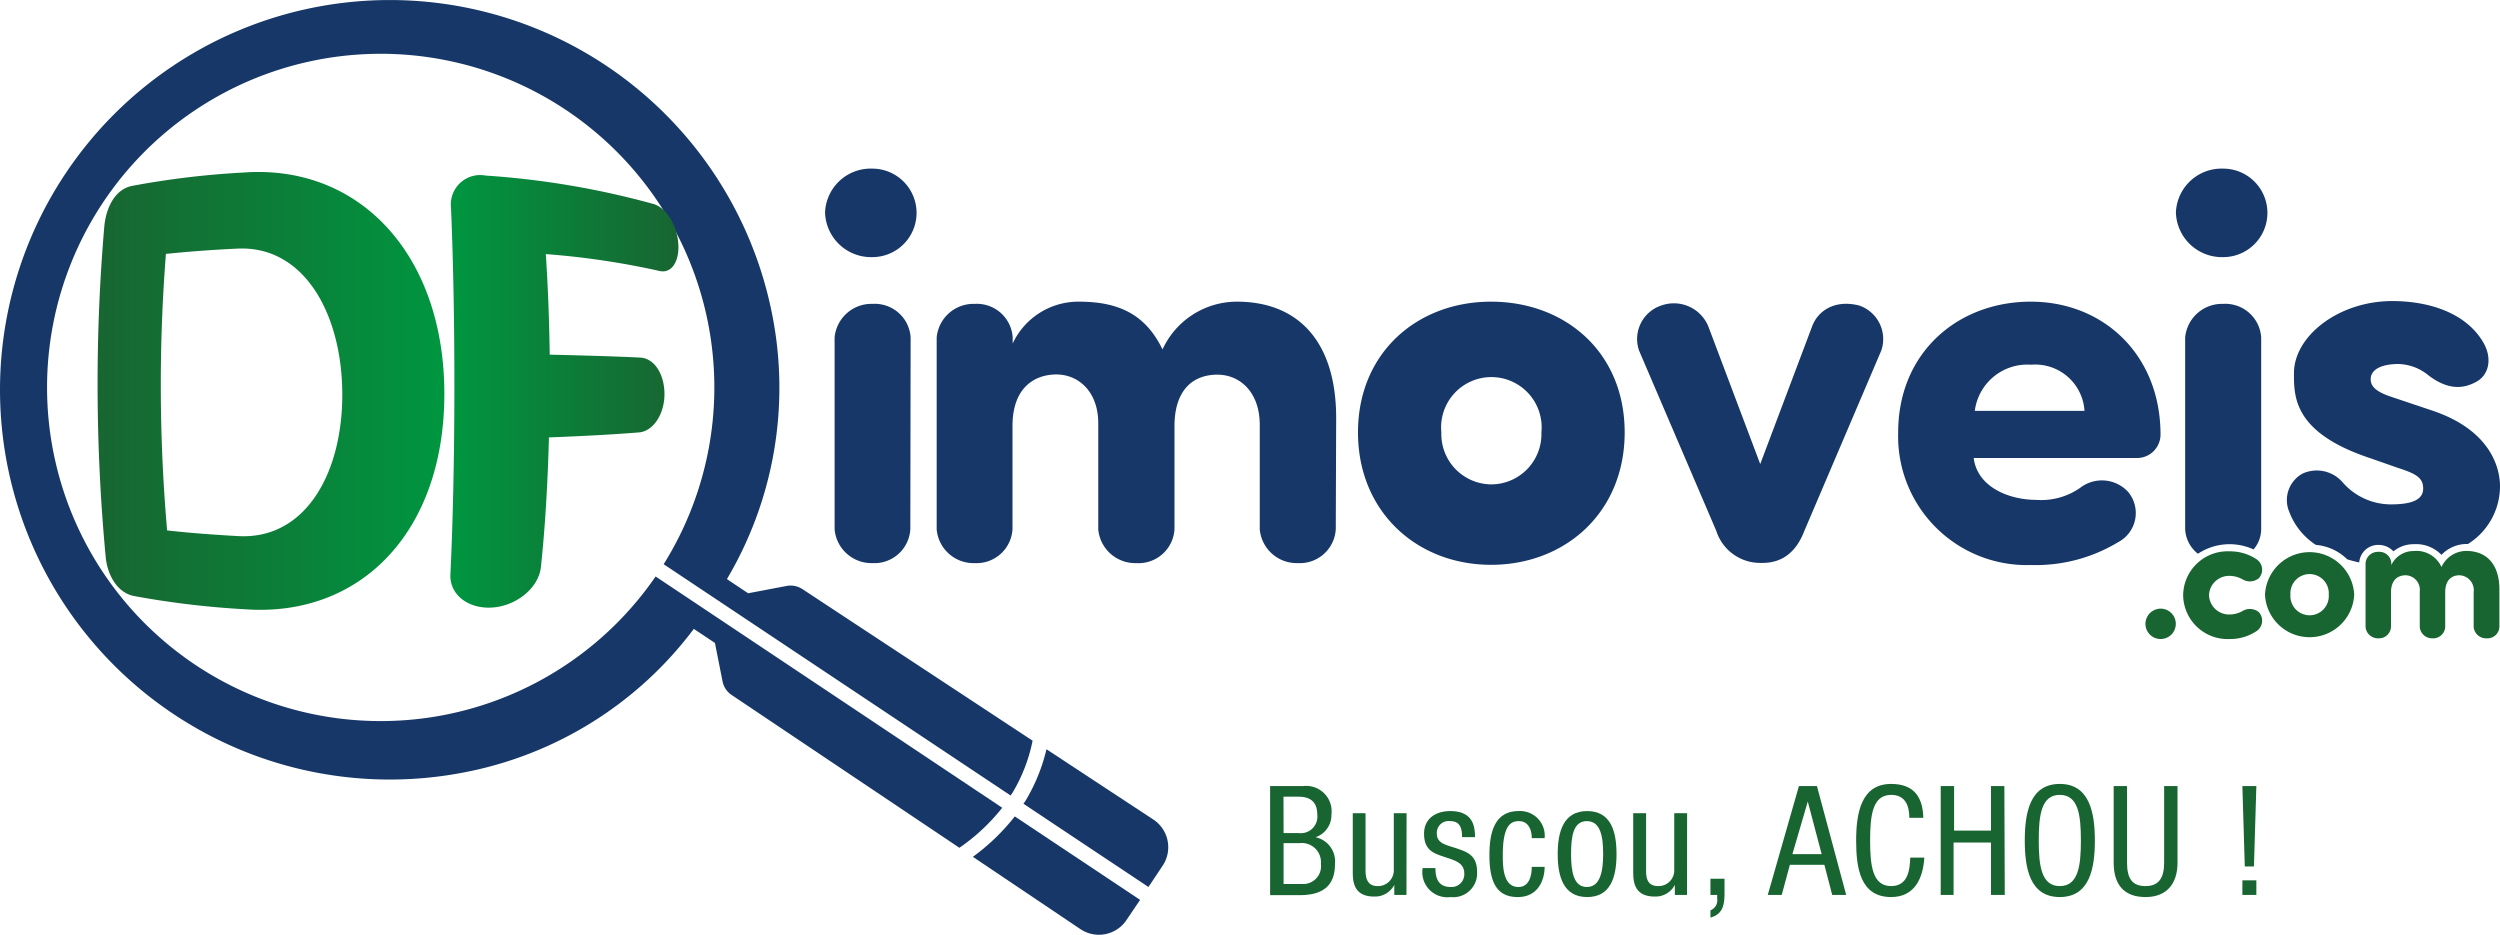
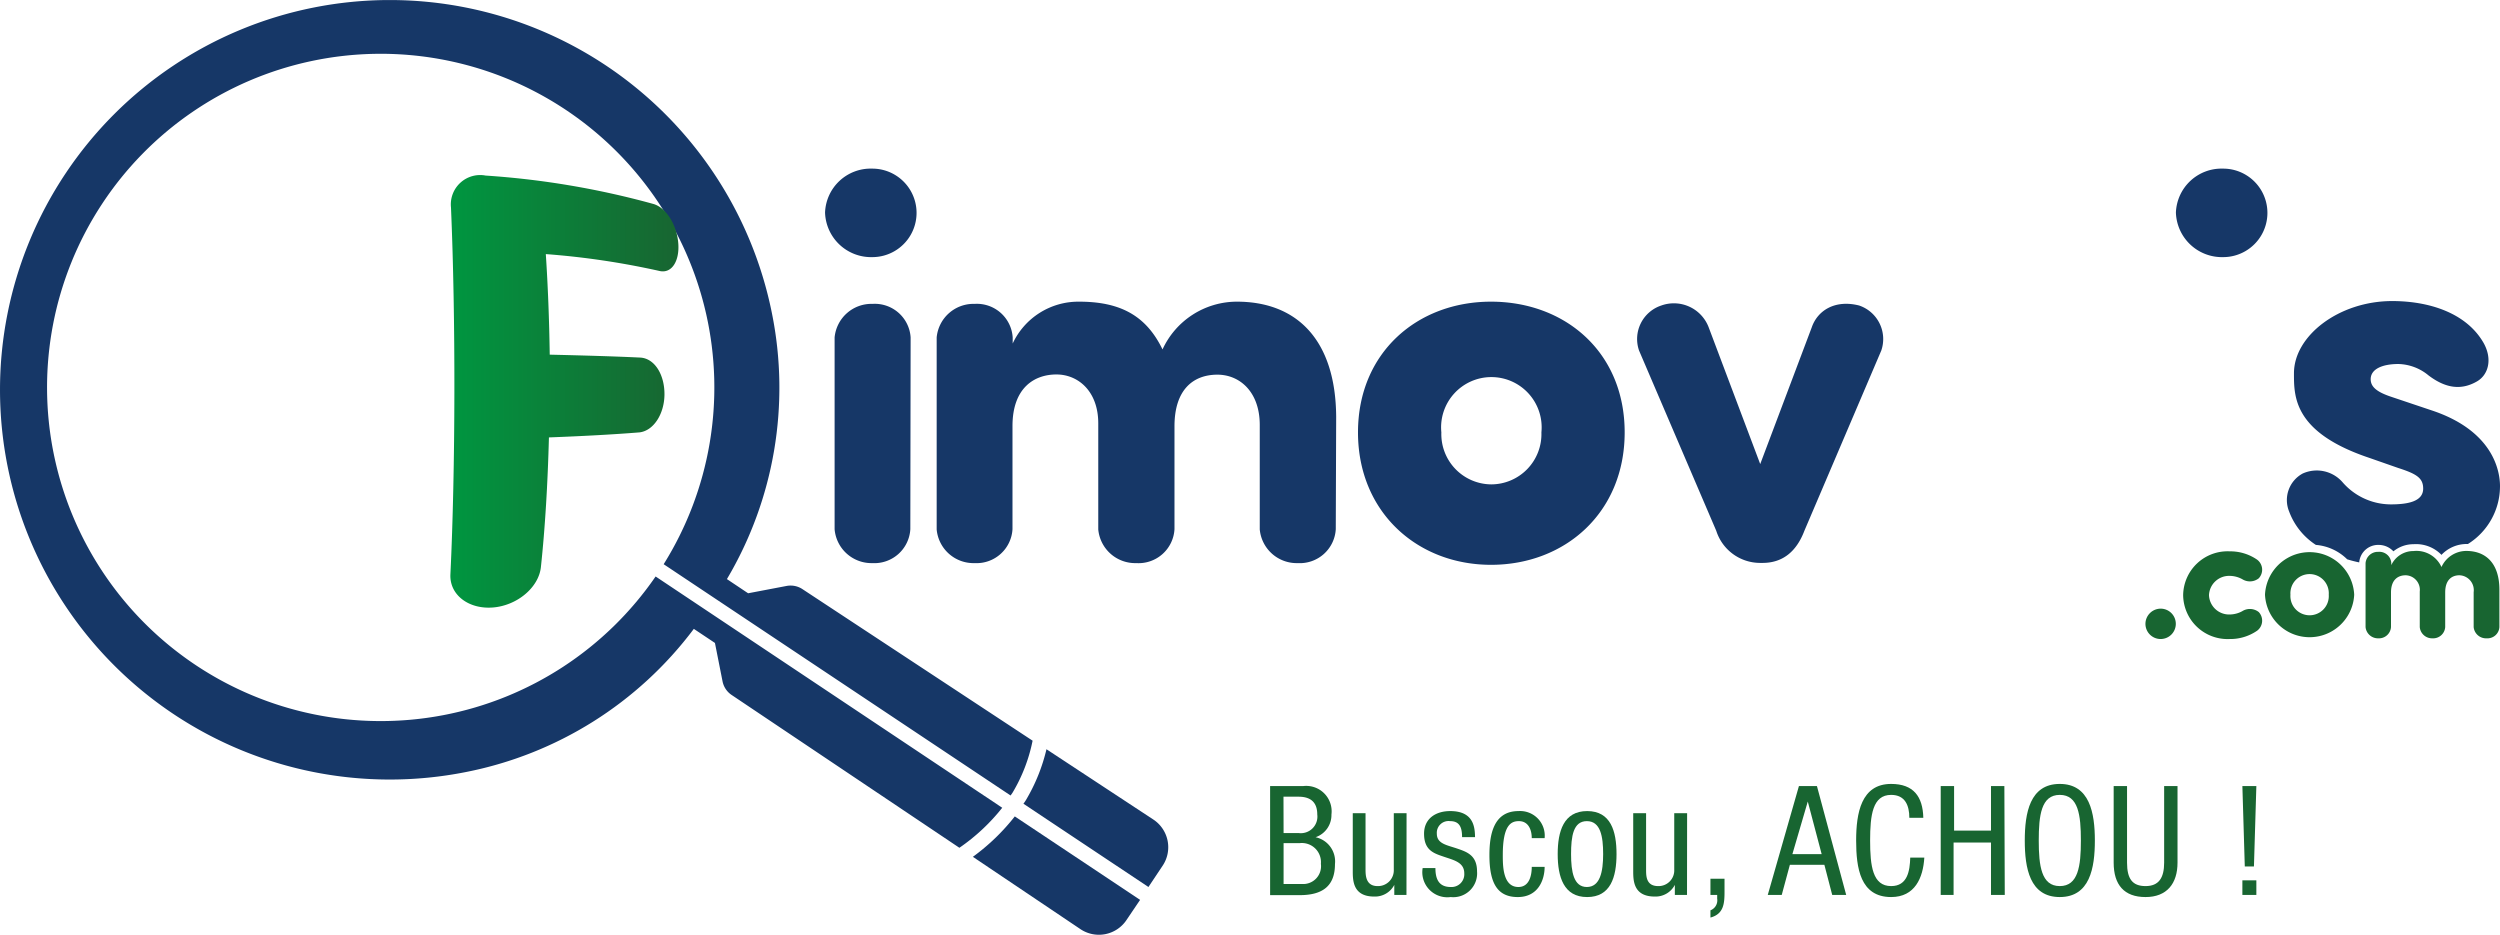
<svg xmlns="http://www.w3.org/2000/svg" viewBox="0 0 248.62 92.96">
  <defs>
    <linearGradient id="beba7ba3-4b08-4011-8b20-cdbb429fba9e" x1="9.71" y1="38.87" x2="44.15" y2="38.87" gradientUnits="userSpaceOnUse">
      <stop offset="0" stop-color="#186531" />
      <stop offset="1" stop-color="#009640" />
    </linearGradient>
    <linearGradient id="f20595db-3e9a-4057-aa0c-34ef6c6f4567" x1="44.82" y1="38.94" x2="67.46" y2="38.94" gradientUnits="userSpaceOnUse">
      <stop offset="0" stop-color="#009640" />
      <stop offset="1" stop-color="#186531" />
    </linearGradient>
  </defs>
  <title>dfimoveis-logo</title>
  <g id="a5ca1ebe-3610-4aee-b299-9623cc30862d" data-name="Layer 2">
    <g id="aaad97a5-e925-4270-bee1-2745de05bc19" data-name="Camada 1">
      <path d="M221.09,25.57a4.4,4.4,0,1,0,0-8.8,4.54,4.54,0,0,0-4.7,4.37A4.58,4.58,0,0,0,221.09,25.57Z" fill="#163767" />
-       <path d="M224.11,54.64a3.11,3.11,0,0,0,.76-2V33.56a3.57,3.57,0,0,0-3.78-3.34,3.68,3.68,0,0,0-3.78,3.34V52.63a3.3,3.3,0,0,0,1.27,2.44,5.7,5.7,0,0,1,5.53-.43Z" fill="#163767" />
      <path d="M233.42,55.62a11.72,11.72,0,0,0,1.2.31,1.89,1.89,0,0,1,1.93-1.74,2,2,0,0,1,1.47.64,3.15,3.15,0,0,1,2-.71,3.52,3.52,0,0,1,2.78,1.06,3.45,3.45,0,0,1,2.46-1.08h.17a6.78,6.78,0,0,0,3.19-5.75c0-1.62-.76-5.56-6.86-7.56l-3.84-1.29c-1.51-.49-2.16-1-2.16-1.79,0-1,1.14-1.51,2.76-1.51a4.87,4.87,0,0,1,3,1.14c1.57,1.18,3.13,1.56,4.81.59,1.13-.65,1.57-2.21.65-3.84-1.73-3-5.46-4.15-9.08-4.15-5.29,0-9.77,3.45-9.77,7.18,0,2.32-.05,5.89,7.51,8.42l2.86,1c1.83.59,2.48,1,2.48,2.05,0,1.3-1.56,1.57-3.24,1.57A6.37,6.37,0,0,1,233,48a3.4,3.4,0,0,0-4-.91,3,3,0,0,0-1.35,3.78,6.76,6.76,0,0,0,2.66,3.32A5,5,0,0,1,233.42,55.62Z" fill="#163767" />
      <path d="M99.67,80.33l-34.47-23A33.18,33.18,0,1,1,66,56.11l34.5,23,.19-.27a16.31,16.31,0,0,0,2-5.18L79.79,58.58a2.14,2.14,0,0,0-1.56-.31L74.4,59l-2.11-1.41a37.32,37.32,0,0,0,4.48-26.42A38.76,38.76,0,1,0,46.32,76.78,37.32,37.32,0,0,0,69,62.54l2.1,1.4.76,3.84a2.12,2.12,0,0,0,.88,1.32L95.41,84.31A19.54,19.54,0,0,0,99.67,80.33Z" fill="#163767" />
      <path d="M114.71,81.51l-10.64-7A17.87,17.87,0,0,1,102,79.61l-.22.32,12.43,8.28,1.42-2.13A3.3,3.3,0,0,0,114.71,81.51Z" fill="#163767" />
      <path d="M96.75,85.21l10.71,7.2a3.3,3.3,0,0,0,4.57-.92l1.35-2-12.46-8.3A21,21,0,0,1,96.75,85.21Z" fill="#163767" />
      <path d="M126.31,78.17h3.32A2.53,2.53,0,0,1,132.41,81a2.33,2.33,0,0,1-1.58,2.26v0a2.46,2.46,0,0,1,1.93,2.67c0,2.2-1.25,3.09-3.51,3.09h-2.94Zm1.34,4.68h1.53A1.65,1.65,0,0,0,131,81c0-1.12-.56-1.77-1.86-1.77h-1.5Zm0,5.06h1.82a1.77,1.77,0,0,0,1.89-2,1.9,1.9,0,0,0-2.12-2.06h-1.59Z" fill="#186531" />
      <path d="M139.87,89h-1.21v-1h0a2.16,2.16,0,0,1-2,1.16c-2.13,0-2.13-1.62-2.13-2.57V80.87h1.27v5.61c0,.63.05,1.64,1.2,1.64a1.57,1.57,0,0,0,1.61-1.64V80.87h1.27Z" fill="#186531" />
      <path d="M145.4,83.25c0-1-.27-1.59-1.19-1.59a1.17,1.17,0,0,0-1.32,1.25c0,1,1,1.13,2,1.47s2,.68,2,2.29a2.37,2.37,0,0,1-2.62,2.54,2.49,2.49,0,0,1-2.79-2.88h1.27c0,1,.28,1.88,1.52,1.88a1.27,1.27,0,0,0,1.35-1.35c0-1.09-1-1.31-2-1.65s-2-.62-2-2.3c0-1.52,1.18-2.25,2.6-2.25,2.36,0,2.45,1.64,2.47,2.59Z" fill="#186531" />
      <path d="M152.33,83.35c0-.79-.31-1.69-1.28-1.69-.79,0-1.6.4-1.6,3.37,0,1.06,0,3.18,1.55,3.18,1.09,0,1.33-1.15,1.33-2h1.28c0,1.29-.64,3-2.67,3s-2.82-1.38-2.82-4.17c0-2,.39-4.38,2.89-4.38a2.45,2.45,0,0,1,2.6,2.69Z" fill="#186531" />
      <path d="M157.84,80.66c2.35,0,2.92,2,2.92,4.28s-.59,4.27-2.92,4.27-2.93-2-2.93-4.27S155.5,80.66,157.84,80.66Zm1.59,4.28c0-1.76-.26-3.28-1.62-3.28s-1.57,1.52-1.57,3.28.26,3.27,1.57,3.27S159.43,86.7,159.43,84.94Z" fill="#186531" />
      <path d="M167.77,89h-1.21v-1h0a2.16,2.16,0,0,1-2,1.16c-2.14,0-2.14-1.62-2.14-2.57V80.87h1.28v5.61c0,.63,0,1.64,1.2,1.64a1.56,1.56,0,0,0,1.6-1.64V80.87h1.28Z" fill="#186531" />
      <path d="M170.1,87.39h1.4v1.32c0,1.16-.09,2.19-1.4,2.54v-.72a1.06,1.06,0,0,0,.67-1.16V89h-.67Z" fill="#186531" />
      <path d="M178.9,78.17h1.79L183.6,89h-1.39l-.78-3H178l-.81,3h-1.39Zm-.65,6.77h2.91l-1.38-5.23h0Z" fill="#186531" />
      <path d="M191.37,85.29c-.12,2-.93,3.92-3.3,3.92-3.07,0-3.48-2.89-3.48-5.62s.5-5.63,3.48-5.63c2.22,0,3.15,1.25,3.2,3.37h-1.39c0-1.23-.42-2.28-1.81-2.28-1.84,0-2.09,2-2.09,4.54s.25,4.53,2.09,4.53c1.63,0,1.86-1.51,1.9-2.83Z" fill="#186531" />
      <path d="M199.37,89H198V83.79h-3.72V89H193V78.17h1.33V82.6H198V78.17h1.33Z" fill="#186531" />
      <path d="M208.33,83.59c0,2.73-.5,5.62-3.49,5.62s-3.48-2.89-3.48-5.62.5-5.63,3.48-5.63S208.33,80.86,208.33,83.59Zm-5.58,0c0,2.5.25,4.53,2.09,4.53s2.1-2,2.1-4.53-.25-4.54-2.1-4.54S202.75,81.09,202.75,83.59Z" fill="#186531" />
      <path d="M210.2,78.17h1.33v7.62c0,1.59.52,2.33,1.84,2.33s1.85-.82,1.85-2.33V78.17h1.33v7.62c0,2.08-1.06,3.42-3.18,3.42S210.2,88,210.2,85.79Z" fill="#186531" />
      <path d="M223,78.17h1.39l-.24,8h-.91Zm0,9.38h1.39V89H223Z" fill="#186531" />
-       <path d="M13.31,59.27c-1.65-.33-2.63-2.08-2.8-3.89a184,184,0,0,1-.13-32.95c.21-1.9,1.11-3.61,2.74-3.94a84,84,0,0,1,11.07-1.33c11.61-.86,20,8.23,20,22S35.83,61.42,24.36,60.59A86.89,86.89,0,0,1,13.31,59.27Zm3.31-6.52c2.13.24,4.49.42,7,.56,6.68.42,10.44-6.15,10.42-14.12S30.23,24.33,23.5,24.73c-2.51.12-4.88.3-7,.52A167.15,167.15,0,0,0,16.62,52.75Z" fill="url(#beba7ba3-4b08-4011-8b20-cdbb429fba9e)" />
      <path d="M65,20.29c1.34.41,2.35,2.21,2.46,4,.1,1.65-.63,2.9-1.82,2.67a78.61,78.61,0,0,0-11.36-1.69c.21,3.17.34,6.55.39,10,3.43.08,6.5.17,9,.29,1.45.08,2.42,1.72,2.41,3.66S65,42.84,63.59,43c-2.48.2-5.55.37-9,.5-.12,4.59-.38,9-.8,12.91-.22,2-2.33,3.79-4.73,4s-4.34-1.21-4.27-3.25c.51-10.57.53-25.6.06-36.52a2.92,2.92,0,0,1,3.45-3.18A83.29,83.29,0,0,1,65,20.29Z" fill="url(#f20595db-3e9a-4057-aa0c-34ef6c6f4567)" />
      <path d="M86.75,16.77a4.4,4.4,0,1,1,0,8.8,4.58,4.58,0,0,1-4.7-4.43A4.54,4.54,0,0,1,86.75,16.77Zm3.78,35.86A3.58,3.58,0,0,1,86.75,56,3.68,3.68,0,0,1,83,52.63V33.56a3.68,3.68,0,0,1,3.78-3.34,3.57,3.57,0,0,1,3.78,3.34Z" fill="#163767" />
      <path d="M132.84,52.63A3.58,3.58,0,0,1,129.06,56a3.69,3.69,0,0,1-3.78-3.35V42.26c0-3.3-2-5-4.21-5-2.38,0-4.27,1.46-4.27,5.13V52.63A3.58,3.58,0,0,1,113,56a3.69,3.69,0,0,1-3.78-3.35V42.1c0-3.19-2-4.86-4.16-4.86s-4.37,1.29-4.37,5.13V52.63A3.58,3.58,0,0,1,96.93,56a3.68,3.68,0,0,1-3.78-3.35V33.56a3.68,3.68,0,0,1,3.78-3.34,3.57,3.57,0,0,1,3.78,3.34v.6A7.21,7.21,0,0,1,107.3,30c4,0,6.64,1.3,8.31,4.75A8.15,8.15,0,0,1,123,30c6,0,9.83,3.83,9.88,11.44Z" fill="#163767" />
      <path d="M148.28,30c-7.34,0-13.23,5.08-13.23,13s5.89,13.17,13.23,13.17S161.57,51,161.57,43,155.63,30,148.28,30Zm0,18.17A5,5,0,0,1,143.34,43a5,5,0,1,1,9.95,0A5,5,0,0,1,148.29,48.17Z" fill="#163767" />
      <path d="M179.44,52.79c-.76,2-2.1,3.19-4.16,3.19H175a4.58,4.58,0,0,1-4.32-3.19L163,34.86a3.51,3.51,0,0,1,2.22-4.48,3.7,3.7,0,0,1,4.7,2.16l5.13,13.61,5.13-13.61c.59-1.68,2.32-2.76,4.7-2.16a3.52,3.52,0,0,1,2.21,4.48Z" fill="#163767" />
-       <path d="M210.64,53.92A15.83,15.83,0,0,1,202,56.19,12.8,12.8,0,0,1,188.77,43c0-7.94,5.94-13,13.18-13s12.91,5.29,12.91,13.23a2.34,2.34,0,0,1-2.33,2.32H196.28c.37,2.92,3.56,4.16,6.21,4.16a6.76,6.76,0,0,0,4.37-1.19,3.54,3.54,0,0,1,4.76.38A3.27,3.27,0,0,1,210.64,53.92ZM207.3,40.86a4.91,4.91,0,0,0-5.3-4.59,5.27,5.27,0,0,0-5.61,4.59Z" fill="#163767" />
      <path d="M214.92,60.53a1.51,1.51,0,1,1-1.56,1.5A1.52,1.52,0,0,1,214.92,60.53Z" fill="#186531" />
      <path d="M221.74,61.11a2.65,2.65,0,0,0,1.25-.33,1.42,1.42,0,0,1,1.64.09,1.25,1.25,0,0,1-.16,1.85,4.71,4.71,0,0,1-2.73.83,4.42,4.42,0,0,1-4.63-4.36v0a4.42,4.42,0,0,1,4.63-4.36,4.71,4.71,0,0,1,2.73.83,1.25,1.25,0,0,1,.16,1.85,1.42,1.42,0,0,1-1.64.09,2.65,2.65,0,0,0-1.25-.33,2,2,0,0,0-2.06,1.92v0A2,2,0,0,0,221.74,61.11Z" fill="#186531" />
      <path d="M225.25,59.14a4.44,4.44,0,0,1,8.87,0,4.44,4.44,0,0,1-8.87,0Zm6.34,0a1.91,1.91,0,1,0-3.81,0,1.91,1.91,0,1,0,3.81,0Z" fill="#186531" />
      <path d="M248.56,62.36a1.19,1.19,0,0,1-1.26,1.12A1.24,1.24,0,0,1,246,62.36V58.89a1.48,1.48,0,0,0-1.41-1.68c-.79,0-1.42.48-1.42,1.71v3.44a1.2,1.2,0,0,1-1.27,1.12,1.23,1.23,0,0,1-1.26-1.12V58.83a1.45,1.45,0,0,0-1.4-1.62c-.75,0-1.46.43-1.46,1.71v3.44a1.2,1.2,0,0,1-1.26,1.12,1.24,1.24,0,0,1-1.27-1.12V56a1.23,1.23,0,0,1,1.27-1.12A1.19,1.19,0,0,1,237.81,56v.2a2.42,2.42,0,0,1,2.21-1.4,2.73,2.73,0,0,1,2.78,1.59,2.72,2.72,0,0,1,2.46-1.6c2,0,3.29,1.28,3.3,3.83Z" fill="#186531" />
    </g>
  </g>
</svg>